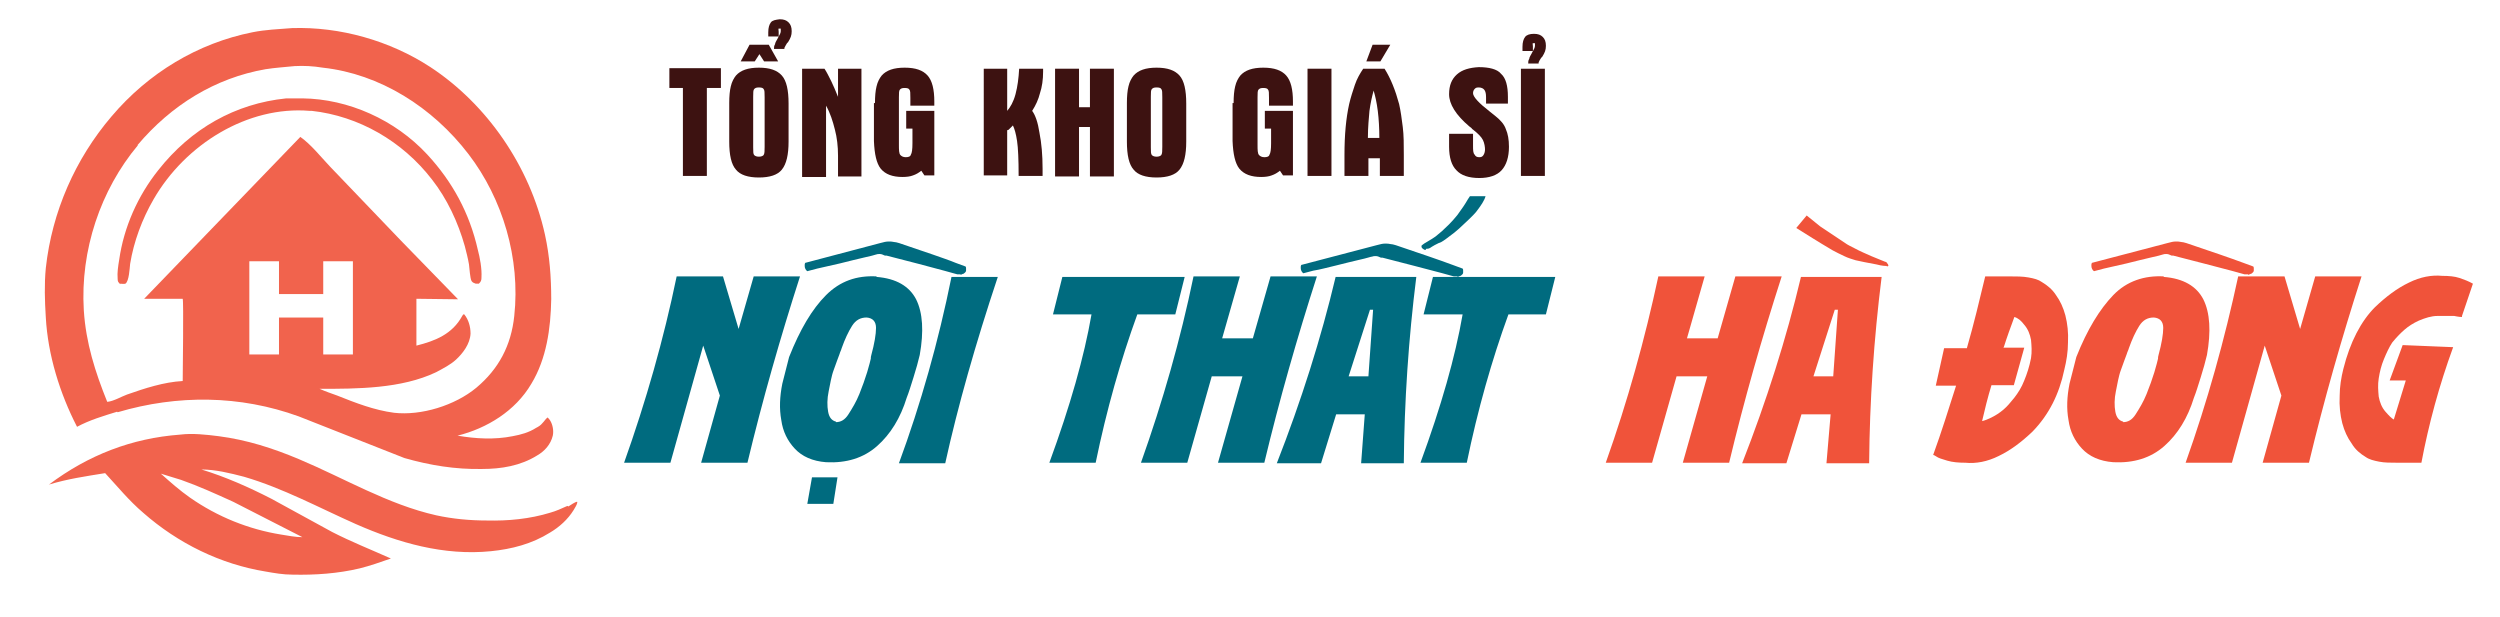
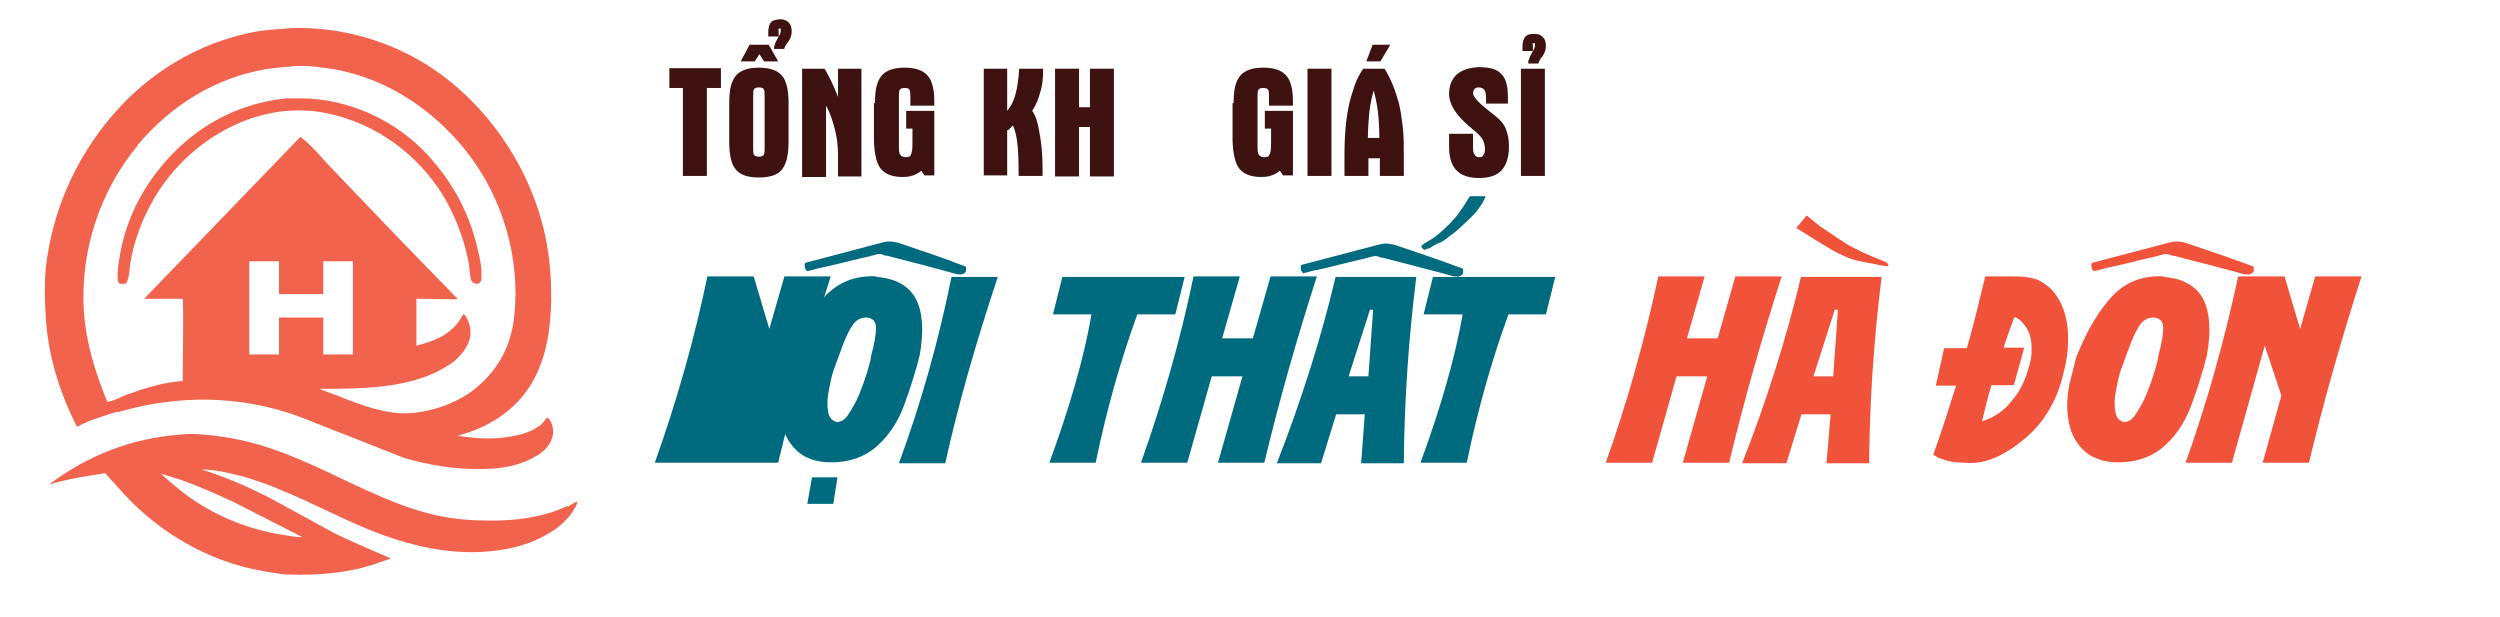
<svg xmlns="http://www.w3.org/2000/svg" id="Layer_1" version="1.1" viewBox="0 0 480.3 118.6">
  <defs>
    <style> .st0 { fill: #006b7f; } .st1, .st2 { fill: #f0533a; } .st3 { fill: #3d1211; } .st2 { isolation: isolate; opacity: .9; } </style>
  </defs>
  <g>
-     <path class="st0" d="M134.7,88.9l3.6-12.9-3.2-9.6-6.3,22.5h-8.9c4.2-11.8,7.6-23.7,10.1-35.8h8.9l3,10.1,2.9-10.1h8.9c-3.8,11.8-7.2,23.7-10.1,35.8h-8.9,0Z" />
+     <path class="st0" d="M134.7,88.9h-8.9c4.2-11.8,7.6-23.7,10.1-35.8h8.9l3,10.1,2.9-10.1h8.9c-3.8,11.8-7.2,23.7-10.1,35.8h-8.9,0Z" />
    <path class="st0" d="M168.4,53.2c3.8.3,6.3,1.8,7.6,4.3,1.3,2.6,1.5,6.2.7,10.7-.3,1.3-.7,2.7-1.2,4.3s-.9,2.9-1.3,3.9c-1.2,3.9-3.1,7-5.7,9.3-2.6,2.3-5.9,3.3-9.8,3.1-2.6-.2-4.6-1.1-6-2.6s-2.3-3.3-2.6-5.5c-.4-2.2-.3-4.5.2-7l1.3-5.1c2.1-5.3,4.4-9.2,7.1-11.9s5.9-3.8,9.7-3.6h0ZM184.6,52.7c-.2,0-.4,0-.7,0-.7-.2-3.2-.9-7.4-2l-6.2-1.6h-.3c-.4-.2-.7-.3-1-.3s-.4,0-.7.1-1,.3-2.4.6-2.8.7-4.5,1.1-3.1.7-4.4,1l-1.9.5c-.3-.2-.5-.6-.5-1s0-.4.1-.6l14.4-3.8c.7-.2,1.2-.3,1.6-.3s.7,0,1.1.1c.4,0,1.3.3,2.7.8,1.4.5,3,1,4.7,1.6s3.2,1.1,4.4,1.6l1.9.7c.1.1.1.3.1.4s0,.2,0,.4-.2.4-.5.6c-.2,0-.4.2-.6.2h0ZM155.1,96.8l.9-5.1h4.9s-.8,5.1-.8,5.1h-4.9ZM160.6,81.1c.9,0,1.7-.4,2.4-1.5s1.5-2.4,2.1-3.9,1.1-2.9,1.5-4.2c.4-1.3.6-2.2.7-2.6,0-.2,0-.4.1-.7.6-2.2.9-4,.9-5.2,0-1.2-.6-1.9-1.8-2-1.2,0-2.1.5-2.8,1.6-.7,1.1-1.4,2.6-2,4.3-.1.4-.3.7-.4,1.1-.3.7-.6,1.7-1.1,3s-.7,2.8-1,4.2-.3,2.8-.1,3.9c.2,1.1.7,1.7,1.5,1.9h0Z" />
    <path class="st0" d="M191.7,53.2c-4.3,12.9-7.7,24.9-10.1,35.8h-8.9c4.2-11.4,7.6-23.4,10.1-35.8,0,0,8.9,0,8.9,0Z" />
    <path class="st0" d="M225.6,60.4h-7.1c-3.2,8.8-5.9,18.3-8,28.5h-8.9c4-10.9,6.7-20.4,8.1-28.5h-7.4l1.8-7.2h23.5l-1.8,7.2Z" />
    <path class="st0" d="M238.7,72.3h-5.9l-4.7,16.6h-8.9c4.2-11.8,7.6-23.7,10.1-35.8h8.9l-3.4,11.9h5.9l3.4-11.9h8.9c-3.8,11.8-7.2,23.7-10.1,35.8h-8.9l4.7-16.6h0Z" />
    <path class="st0" d="M262.3,79.6h-5.6l-2.9,9.4h-8.5c4.7-12,8.5-24,11.3-35.8h15.5c-1.5,12-2.3,23.9-2.4,35.8h-8.2c0,0,.7-9.4.7-9.4h0ZM280,53.1c-.2,0-.4,0-.7,0-.7-.2-3.2-.9-7.5-2l-6.2-1.6h-.3c-.4-.2-.7-.3-1-.3s-.4,0-.7.1c-.2,0-1,.3-2.4.6s-2.8.7-4.5,1.1-3.1.8-4.4,1l-1.9.5c-.3-.2-.5-.6-.5-1s0-.4.1-.6l14.5-3.8c.7-.2,1.2-.3,1.6-.3s.7,0,1.1.1c.4,0,1.3.3,2.7.8s3,1,4.7,1.6,3.2,1.1,4.5,1.6l1.9.7c.1.1.1.3.1.4s0,.2,0,.4-.2.4-.5.6c-.2,0-.4.2-.6.2h0ZM259.1,72.3h3.8l.9-12.8h-.6s-4.1,12.8-4.1,12.8h0ZM273.9,48c0,0-.1,0-.2,0h0c-.4-.2-.6-.4-.6-.6s0,0,0-.2c0,0,.2-.2.5-.4.5-.3,1-.6,1.5-.9s.9-.6,1.1-.8c.4-.3,1.1-.9,2.2-2,.6-.6,1.1-1.2,1.6-1.8.8-1.1,1.5-2.1,2-3l.4-.6h3c-.1.4-.3.8-.6,1.3-.3.5-.6.9-.9,1.3-.3.5-1.2,1.4-2.6,2.7-.7.7-1.3,1.2-1.9,1.7-1.3,1-2.1,1.6-2.5,1.8l-.5.2c-.6.3-1,.5-1.3.7l-.3.2c-.3.2-.6.2-.8.2h0Z" />
    <path class="st0" d="M296.9,60.4h-7.1c-3.2,8.8-5.9,18.3-8,28.5h-8.9c4-10.9,6.7-20.4,8.1-28.5h-7.5l1.8-7.2h23.5l-1.8,7.2Z" />
    <path class="st1" d="M328,72.3h-5.9l-4.7,16.6h-8.9c4.2-11.8,7.5-23.7,10.1-35.8h8.9l-3.4,11.9h5.9l3.4-11.9h8.9c-3.8,11.8-7.2,23.7-10.1,35.8h-8.9s4.7-16.6,4.7-16.6Z" />
    <path class="st1" d="M351.7,79.6h-5.6l-2.9,9.4h-8.5c4.7-12,8.5-24,11.3-35.8h15.5c-1.5,12-2.3,23.9-2.4,35.8h-8.2c0,0,.8-9.4.8-9.4h0ZM362.6,51.1c-.3,0-1,0-2.1-.3-1.7-.3-3.1-.6-4-.8-.6-.2-1.4-.4-2.2-.8s-1.5-.7-2.2-1.1c-1.5-.9-2.7-1.6-3.8-2.3-2.1-1.3-3.2-2-3.2-2l2-2.4,2.6,2.1,4.8,3.2c.4.3,1,.6,1.8,1,1.1.6,2.1,1,3.2,1.5,1.5.6,2.4,1,2.7,1.1.1,0,.2,0,.3.2.2.2.3.4.3.5s-.1.2-.4.2h0ZM348.4,72.3h3.8l.9-12.8h-.6s-4.1,12.8-4.1,12.8h0Z" />
    <path class="st1" d="M377.9,66.8c1.3-4.5,2.4-9.1,3.5-13.7h4.6c1.4,0,2.6,0,3.7.2s1.9.4,2.6.9c1,.6,2,1.4,2.7,2.5.8,1.1,1.4,2.4,1.8,3.9.4,1.6.6,3.3.5,5.2,0,1.8-.3,3.6-.7,5.2-1,4.8-3,8.7-6.1,11.9-2.1,2-4.2,3.6-6.5,4.7-2.2,1.1-4.4,1.5-6.4,1.3-1.3,0-2.5-.1-3.5-.4-1-.3-1.7-.5-2.1-.8-.3-.2-.5-.3-.6-.3,0,0,0,0,0,0,1.6-4.4,3-8.9,4.4-13.3h-3.9l1.6-7.2h4.4ZM384.9,66.8h4l-2,7.2h-4.3c-.7,2.3-1.3,4.7-1.8,6.9.5-.1.9-.3,1.4-.5,1.1-.5,2-1.1,2.7-1.7s1.3-1.3,2.1-2.3c.7-.9,1.4-2,1.9-3.3.5-1.2,1-2.7,1.3-4.3.2-1.2.1-2.4,0-3.5-.2-1.1-.6-2.1-1.3-2.9-.6-.8-1.2-1.3-1.9-1.5-.7,1.9-1.4,3.8-2,5.7h0Z" />
    <path class="st1" d="M415.7,53.2c3.8.3,6.3,1.8,7.6,4.3,1.3,2.6,1.5,6.2.7,10.7-.3,1.3-.7,2.7-1.2,4.3-.5,1.6-.9,2.9-1.3,3.9-1.2,3.9-3.1,7-5.7,9.3-2.6,2.3-5.9,3.3-9.8,3.1-2.6-.2-4.6-1.1-6-2.6-1.4-1.5-2.3-3.3-2.6-5.5-.4-2.2-.3-4.5.2-7l1.3-5.1c2.1-5.3,4.5-9.2,7.1-11.9s6-3.8,9.7-3.6h0ZM431.9,52.7c-.2,0-.4,0-.7,0-.7-.2-3.2-.9-7.5-2l-6.2-1.6h-.3c-.4-.2-.7-.3-1-.3s-.4,0-.7.1-1,.3-2.4.6-2.8.7-4.5,1.1-3.1.7-4.4,1l-1.9.5c-.3-.2-.5-.6-.5-1s0-.4.1-.6l14.5-3.8c.7-.2,1.2-.3,1.6-.3s.7,0,1.1.1c.4,0,1.3.3,2.7.8s3,1,4.7,1.6,3.2,1.1,4.5,1.6l1.9.7c.1.1.1.3.1.4s0,.2,0,.4-.2.4-.5.6c-.2,0-.4.2-.6.2h0ZM407.9,81.1c.9,0,1.7-.4,2.4-1.5s1.5-2.4,2.1-3.9,1.1-2.9,1.5-4.2c.4-1.3.6-2.2.7-2.6,0-.2,0-.4.1-.7.6-2.2.9-4,.9-5.2,0-1.2-.6-1.9-1.8-2-1.2,0-2.1.5-2.8,1.6s-1.4,2.6-2,4.3c-.1.4-.3.7-.4,1.1-.3.7-.6,1.7-1.1,3s-.7,2.8-1,4.2-.3,2.8-.1,3.9c.2,1.1.7,1.7,1.5,1.9h0Z" />
    <path class="st1" d="M434.7,88.9l3.6-12.9-3.2-9.6-6.3,22.5h-8.9c4.2-11.8,7.5-23.7,10.1-35.8h8.9l3,10.1,2.9-10.1h8.9c-3.8,11.8-7.2,23.7-10.1,35.8h-8.9,0Z" />
-     <path class="st1" d="M473,60.9c-.1,0-.6,0-1.5-.2-.9,0-2,0-3.2,0s-2.4.4-3.6.9c-1.1.5-2,1.1-2.7,1.7-.7.6-1.5,1.4-2.4,2.5-.6.9-1.1,2-1.6,3.2-.5,1.2-.8,2.4-1,3.7-.2,1.2-.1,2.4,0,3.5.2,1.1.6,2.1,1.3,2.9s1.2,1.3,1.6,1.5l2.3-7.5h-3.1s2.5-6.8,2.5-6.8l9.7.4c-2.7,7.4-4.7,14.8-6.1,22.2h-4.6c-1.3,0-2.5,0-3.5-.2s-1.9-.4-2.6-.9c-1-.6-2-1.4-2.7-2.6-.8-1.1-1.4-2.4-1.8-3.9-.4-1.6-.6-3.3-.5-5.2,0-1.8.3-3.6.7-5.2,1.3-5.2,3.4-9.2,6.1-11.9,2.1-2,4.2-3.6,6.5-4.7,2.2-1.1,4.4-1.5,6.4-1.3,1.3,0,2.4.1,3.3.4.9.3,1.7.6,2.6,1.1l-2.1,6.2h0Z" />
  </g>
  <g>
    <path class="st3" d="M128.6,16.9v-3.8h9.9v3.8h-2.7v16.9h-4.6v-16.9h-2.7,0Z" />
    <path class="st3" d="M140.1,19.8c0-1.3.1-2.4.3-3.2.2-.9.6-1.6,1-2.1.9-1,2.3-1.5,4.4-1.5s3.5.5,4.4,1.5c.9,1,1.3,2.8,1.3,5.4v7.3c0,2.5-.4,4.3-1.3,5.4-.8,1-2.3,1.5-4.4,1.5s-3.6-.5-4.4-1.5c-.9-1-1.3-2.8-1.3-5.4v-7.3h0ZM144,8.6h3.7l1.8,3.2h-2.7l-.9-1.4-.9,1.4h-2.7l1.7-3.2h0ZM144.7,19.2v9.1c0,.8,0,1.3.2,1.5.2.2.5.3.9.3s.7-.1.9-.3c.2-.3.2-.8.2-1.6v-9.5c0-.9,0-1.4-.2-1.6-.1-.2-.4-.3-.9-.3s-.7.1-.9.3c-.2.2-.2.7-.2,1.5v.6ZM148.7,9.4c0-.3,0-.6.2-.9,0-.3.3-.7.5-1.1,0,0,0,0,.1-.2.3-.5.5-.9.5-1.2,0-.3,0-.4,0-.5,0,0-.1,0-.2,0s-.1,0-.2,0,0,.2,0,.6v.9h-2v-.8c0-.9.2-1.5.5-1.9.3-.4.9-.5,1.7-.6.8,0,1.3.2,1.7.6.4.4.6.9.6,1.7s-.2,1.3-.7,2.1c-.1.1-.2.2-.2.2-.2.3-.4.7-.5.9,0,0,0,.2,0,.2h-1.9,0Z" />
    <path class="st3" d="M154.2,13.2h4.2c.4.6.8,1.4,1.3,2.4.4.8.8,1.8,1.3,3v-5.4h4.5v20.7h-4.5v-4c0-1.8-.2-3.5-.6-5-.4-1.6-.9-3.2-1.7-4.6v13.7h-4.6V13.2h0Z" />
    <path class="st3" d="M168.1,19.8c0-1.3.1-2.4.3-3.2.2-.9.6-1.6,1-2.1.9-1,2.3-1.5,4.4-1.5s3.5.5,4.4,1.5c.9,1,1.3,2.7,1.3,5v.8h-4.6v-1.5c0-.9,0-1.4-.2-1.6-.1-.2-.4-.3-.9-.3s-.7.1-.9.3c-.2.2-.2.7-.2,1.5v9.1c0,1,0,1.7.3,2,.2.2.5.4,1,.4.5,0,.9-.1,1-.5.2-.3.3-1,.3-2.2v-2.8h-1.2v-3.4h5.4v12.4h-1.9l-.6-.9c-.5.4-1,.7-1.6.9-.5.2-1.2.3-2,.3-1.9,0-3.3-.5-4.2-1.6-.8-1-1.2-2.8-1.3-5.3v-7.3h0Z" />
    <path class="st3" d="M195.7,33.8c0-3.1-.1-5.4-.3-6.7-.2-1.4-.5-2.4-.8-3,0,0-.3.3-.8.8,0,0-.1.1-.2.1,0,0,0,0-.1,0v8.7h-4.5V13.2h4.5v8.1c.6-.7,1.2-1.7,1.6-3.2.4-1.5.6-3.1.7-4.9h4.6v.4c0,.1,0,.2,0,.2,0,1.5-.2,2.9-.6,4.1-.3,1.2-.8,2.3-1.5,3.4.6.8,1.1,2.2,1.4,4.2.4,2,.6,4.3.6,6.9v1.4h-4.6Z" />
    <path class="st3" d="M202.7,13.2h4.6v7.4h2.1v-7.4h4.6v20.7h-4.6v-9.5h-2.1v9.5h-4.6V13.2Z" />
-     <path class="st3" d="M216.5,19.8c0-1.3.1-2.4.3-3.2.2-.9.6-1.6,1-2.1.9-1,2.3-1.5,4.4-1.5s3.5.5,4.4,1.5c.9,1,1.3,2.8,1.3,5.4v7.3c0,2.5-.4,4.3-1.3,5.4-.8,1-2.3,1.5-4.4,1.5s-3.6-.5-4.4-1.5c-.9-1-1.3-2.8-1.3-5.4v-7.3h0ZM221.1,19.2v9.1c0,.8,0,1.3.2,1.5.2.2.5.3.9.3s.7-.1.9-.3c.2-.3.2-.8.2-1.6v-9.5c0-.9,0-1.4-.2-1.6-.1-.2-.4-.3-.9-.3s-.7.1-.9.3c-.2.2-.2.7-.2,1.5v.6Z" />
    <path class="st3" d="M237,19.8c0-1.3.1-2.4.3-3.2.2-.9.6-1.6,1-2.1.9-1,2.3-1.5,4.4-1.5s3.5.5,4.4,1.5c.9,1,1.3,2.7,1.3,5v.8h-4.6v-1.5c0-.9,0-1.4-.2-1.6-.1-.2-.4-.3-.9-.3s-.7.1-.9.3c-.2.2-.2.7-.2,1.5v9.1c0,1,0,1.7.3,2,.2.2.5.4,1,.4.5,0,.9-.1,1-.5.2-.3.3-1,.3-2.2v-2.8h-1.2v-3.4h5.4v12.4h-1.9l-.6-.9c-.5.4-1,.7-1.6.9-.5.2-1.2.3-2,.3-1.9,0-3.3-.5-4.2-1.6-.8-1-1.2-2.8-1.3-5.3v-7.3h0Z" />
    <path class="st3" d="M251.2,13.2h4.6v20.6h-4.6V13.2Z" />
    <path class="st3" d="M258.3,33.8v-4c0-3.9.3-7.1.9-9.8.3-1.3.7-2.5,1.1-3.7s1-2.2,1.6-3.1h4.1c1.2,1.9,2.1,4.2,2.8,6.8.3,1.3.5,2.8.7,4.4s.2,3.4.2,5.4v4h-4.6v-3.4h-2.2v3.4h-4.5,0ZM263.8,8.6h3.3l-1.9,3.2h-2.7l1.2-3.2h0ZM262.8,26.5h2.2c0-1.8-.1-3.6-.3-5.2-.2-1.6-.5-2.9-.8-3.9-.3,1.1-.6,2.4-.8,3.9-.1,1.3-.3,3-.3,5.2h0Z" />
    <path class="st3" d="M285.5,19.9v-1.2c0-.7-.1-1.1-.3-1.4-.2-.3-.6-.5-1.1-.5s-.6.1-.8.3c-.2.2-.3.5-.3.8,0,.7,1.1,1.9,3.3,3.6.5.4.9.7,1,.8,1,.8,1.7,1.6,2,2.5.4.9.6,2,.6,3.4,0,2-.5,3.5-1.4,4.5-.9,1-2.4,1.5-4.3,1.5-2,0-3.5-.5-4.4-1.5-.9-.9-1.4-2.4-1.4-4.5v-2.5h4.6v2.3c0,.8,0,1.4.3,1.7.2.4.5.5.9.5s.6-.1.8-.4c.2-.3.3-.7.3-1.1s-.1-1.2-.4-1.8c-.3-.6-.9-1.2-1.9-2,0,0-.2-.1-.3-.3-.1-.1-.3-.2-.4-.3-2.6-2.2-3.9-4.3-3.9-6.2,0-1.7.5-2.9,1.5-3.8,1-.9,2.4-1.3,4.2-1.4,1,0,1.9.1,2.6.3s1.3.5,1.7,1c.9.8,1.3,2.3,1.3,4.4v1.3h-4.2,0Z" />
    <path class="st3" d="M292.2,13.2h4.6v20.6h-4.6V13.2ZM293.6,12.2c0-.3,0-.6.2-.9,0-.3.3-.7.5-1.1,0,0,0,0,.1-.2.3-.5.5-.9.5-1.2,0-.3,0-.4,0-.5,0,0-.1,0-.2,0s-.1,0-.2,0,0,.2,0,.6v.9h-2v-.8c0-.9.2-1.5.5-1.9.3-.4.9-.6,1.7-.6.8,0,1.3.2,1.7.6.4.4.6.9.6,1.7s-.2,1.3-.7,2.1c-.1.1-.2.2-.2.2-.2.3-.4.6-.5.9,0,0,0,.2,0,.2h-1.9,0Z" />
  </g>
  <g>
    <path class="st2" d="M23.1,54.5c.3,0,.7.1,1,0,.7-.5.8-2.9.9-3.8.7-4.3,2.3-8.6,4.5-12.4,6.1-10.6,18.1-18,30-17h.4c9,1,17.4,5.8,23.1,13.2,2.9,3.7,5,8.2,6.3,12.8.3,1.2.6,2.3.8,3.5.1.7.2,2.7.5,3.2.2.3.5.4.8.5.2,0,.4,0,.6,0,.4-.4.5-.6.5-1.2.1-1.7-.3-3.8-.7-5.3-1.6-7.1-4.9-13.1-9.7-18.3-6.2-6.7-15.2-10.7-24-10.8h-3.1c-9.8,1-18.3,5.8-24.6,13.8-3.9,4.9-6.6,10.9-7.5,17.2-.2,1.2-.4,2.5-.3,3.6,0,.6.1.7.5,1.1h0Z" />
    <path class="st2" d="M109,97.2c-1.1.5-2.2,1-3.3,1.3-3.9,1.2-8.1,1.6-12.1,1.5-3.3,0-6.6-.3-9.8-1-9.3-2.1-17.6-7.1-26.4-10.8-5-2.1-10-3.7-15.4-4.4-2.4-.3-5-.6-7.4-.3-9.3.7-17.6,3.9-25.2,9.6,3.6-1.1,7.1-1.6,10.8-2.2,2.4,2.6,4.6,5.3,7.3,7.6,6.7,5.9,14.9,9.9,23.5,11.3,1.7.3,3.4.6,5.2.6,4.3.1,8.7-.2,12.9-1.2,2-.5,4-1.2,6-1.9-3.8-1.7-7.6-3.2-11.3-5.1l-11.7-6.4c-4.3-2.2-8.8-4.2-13.4-5.6,2.7,0,5.5.7,8.2,1.4,7.5,2.2,14.3,5.9,21.5,9.1,8.2,3.6,16.9,6.1,25.9,5.2,4-.4,7.9-1.4,11.4-3.6,1.7-1,3.4-2.5,4.5-4.3.2-.4.6-.9.7-1.4v-.2c-.4,0-1.2.6-1.7.9h0ZM44.8,96.4l13.3,6.8c-1.4,0-2.8-.3-4.1-.5-6.2-1-12.2-3.4-17.5-7.1-2-1.4-3.8-3-5.6-4.6l3.9,1.2c3.4,1.2,6.7,2.7,10,4.2Z" />
    <path class="st2" d="M22.6,79.2c11.5-3.4,23.5-3.3,34.8.8l20.3,8c4.9,1.4,9.8,2.2,14.9,2.1,3.7,0,7.4-.6,10.6-2.6,1.4-.8,2.6-2.1,3-3.8.2-.9,0-2.1-.5-2.9-.1-.2-.3-.4-.5-.6-.4.3-.6.7-1,1.1-.3.4-.8.7-1.2.9-1.4.9-2.9,1.3-4.5,1.6-3.5.7-7.1.5-10.6-.1,5.6-1.4,11.1-4.7,14.2-10,2.9-4.8,3.7-10.6,3.8-16.2,0-4.2-.3-8.3-1.2-12.4-2.9-13.2-11.2-25.1-22-32.2-7.8-5.1-17.4-7.8-26.6-7.5-2.6.2-5.1.3-7.6.8-10.5,2.1-20,7.8-27.1,16.2-6.9,8.1-11.4,18.2-12.6,29.1-.3,3.1-.2,6.3,0,9.5.4,7.2,2.7,14.6,6,21,2.4-1.3,5.1-2.1,7.7-2.9h0ZM53.6,61v7.1h-5.7v-17.9h5.7v6.3h8.5v-6.3h5.7v17.9h-5.7v-7.1s-8.5,0-8.5,0ZM26.4,27.9c6.5-7.7,14.9-12.9,24.6-14.6,1.9-.3,3.7-.4,5.6-.6,1.8-.1,3.6,0,5.4.3,11,1.2,21.1,7.6,28,16.6,6.6,8.6,10,20.1,8.8,31.1-.6,5.7-3,10.2-7.3,13.8-4.1,3.4-10.6,5.4-15.8,4.8-3.8-.5-7.4-1.9-10.9-3.3-1.1-.4-2.3-.8-3.4-1.3,7.2,0,15.7,0,22.4-3.2,1.3-.7,2.7-1.4,3.8-2.4,1.3-1.2,2.7-3,2.8-5,0-1.4-.4-2.7-1.2-3.7h-.2s-.2.3-.2.3c-1.9,3.5-5.2,4.8-8.8,5.7v-9s8,.1,8,.1l-10.9-11.2-13.7-14.3c-1.8-1.9-3.6-4.2-5.7-5.7l-30,31.1h7.4c.2.5,0,14.2,0,15.8-3.6.2-7.3,1.4-10.7,2.6-1.1.4-2.6,1.3-3.8,1.4-2.3-5.7-4.1-11.3-4.5-17.6-.7-11.5,3.2-23.1,10.4-31.7h0Z" />
  </g>
</svg>